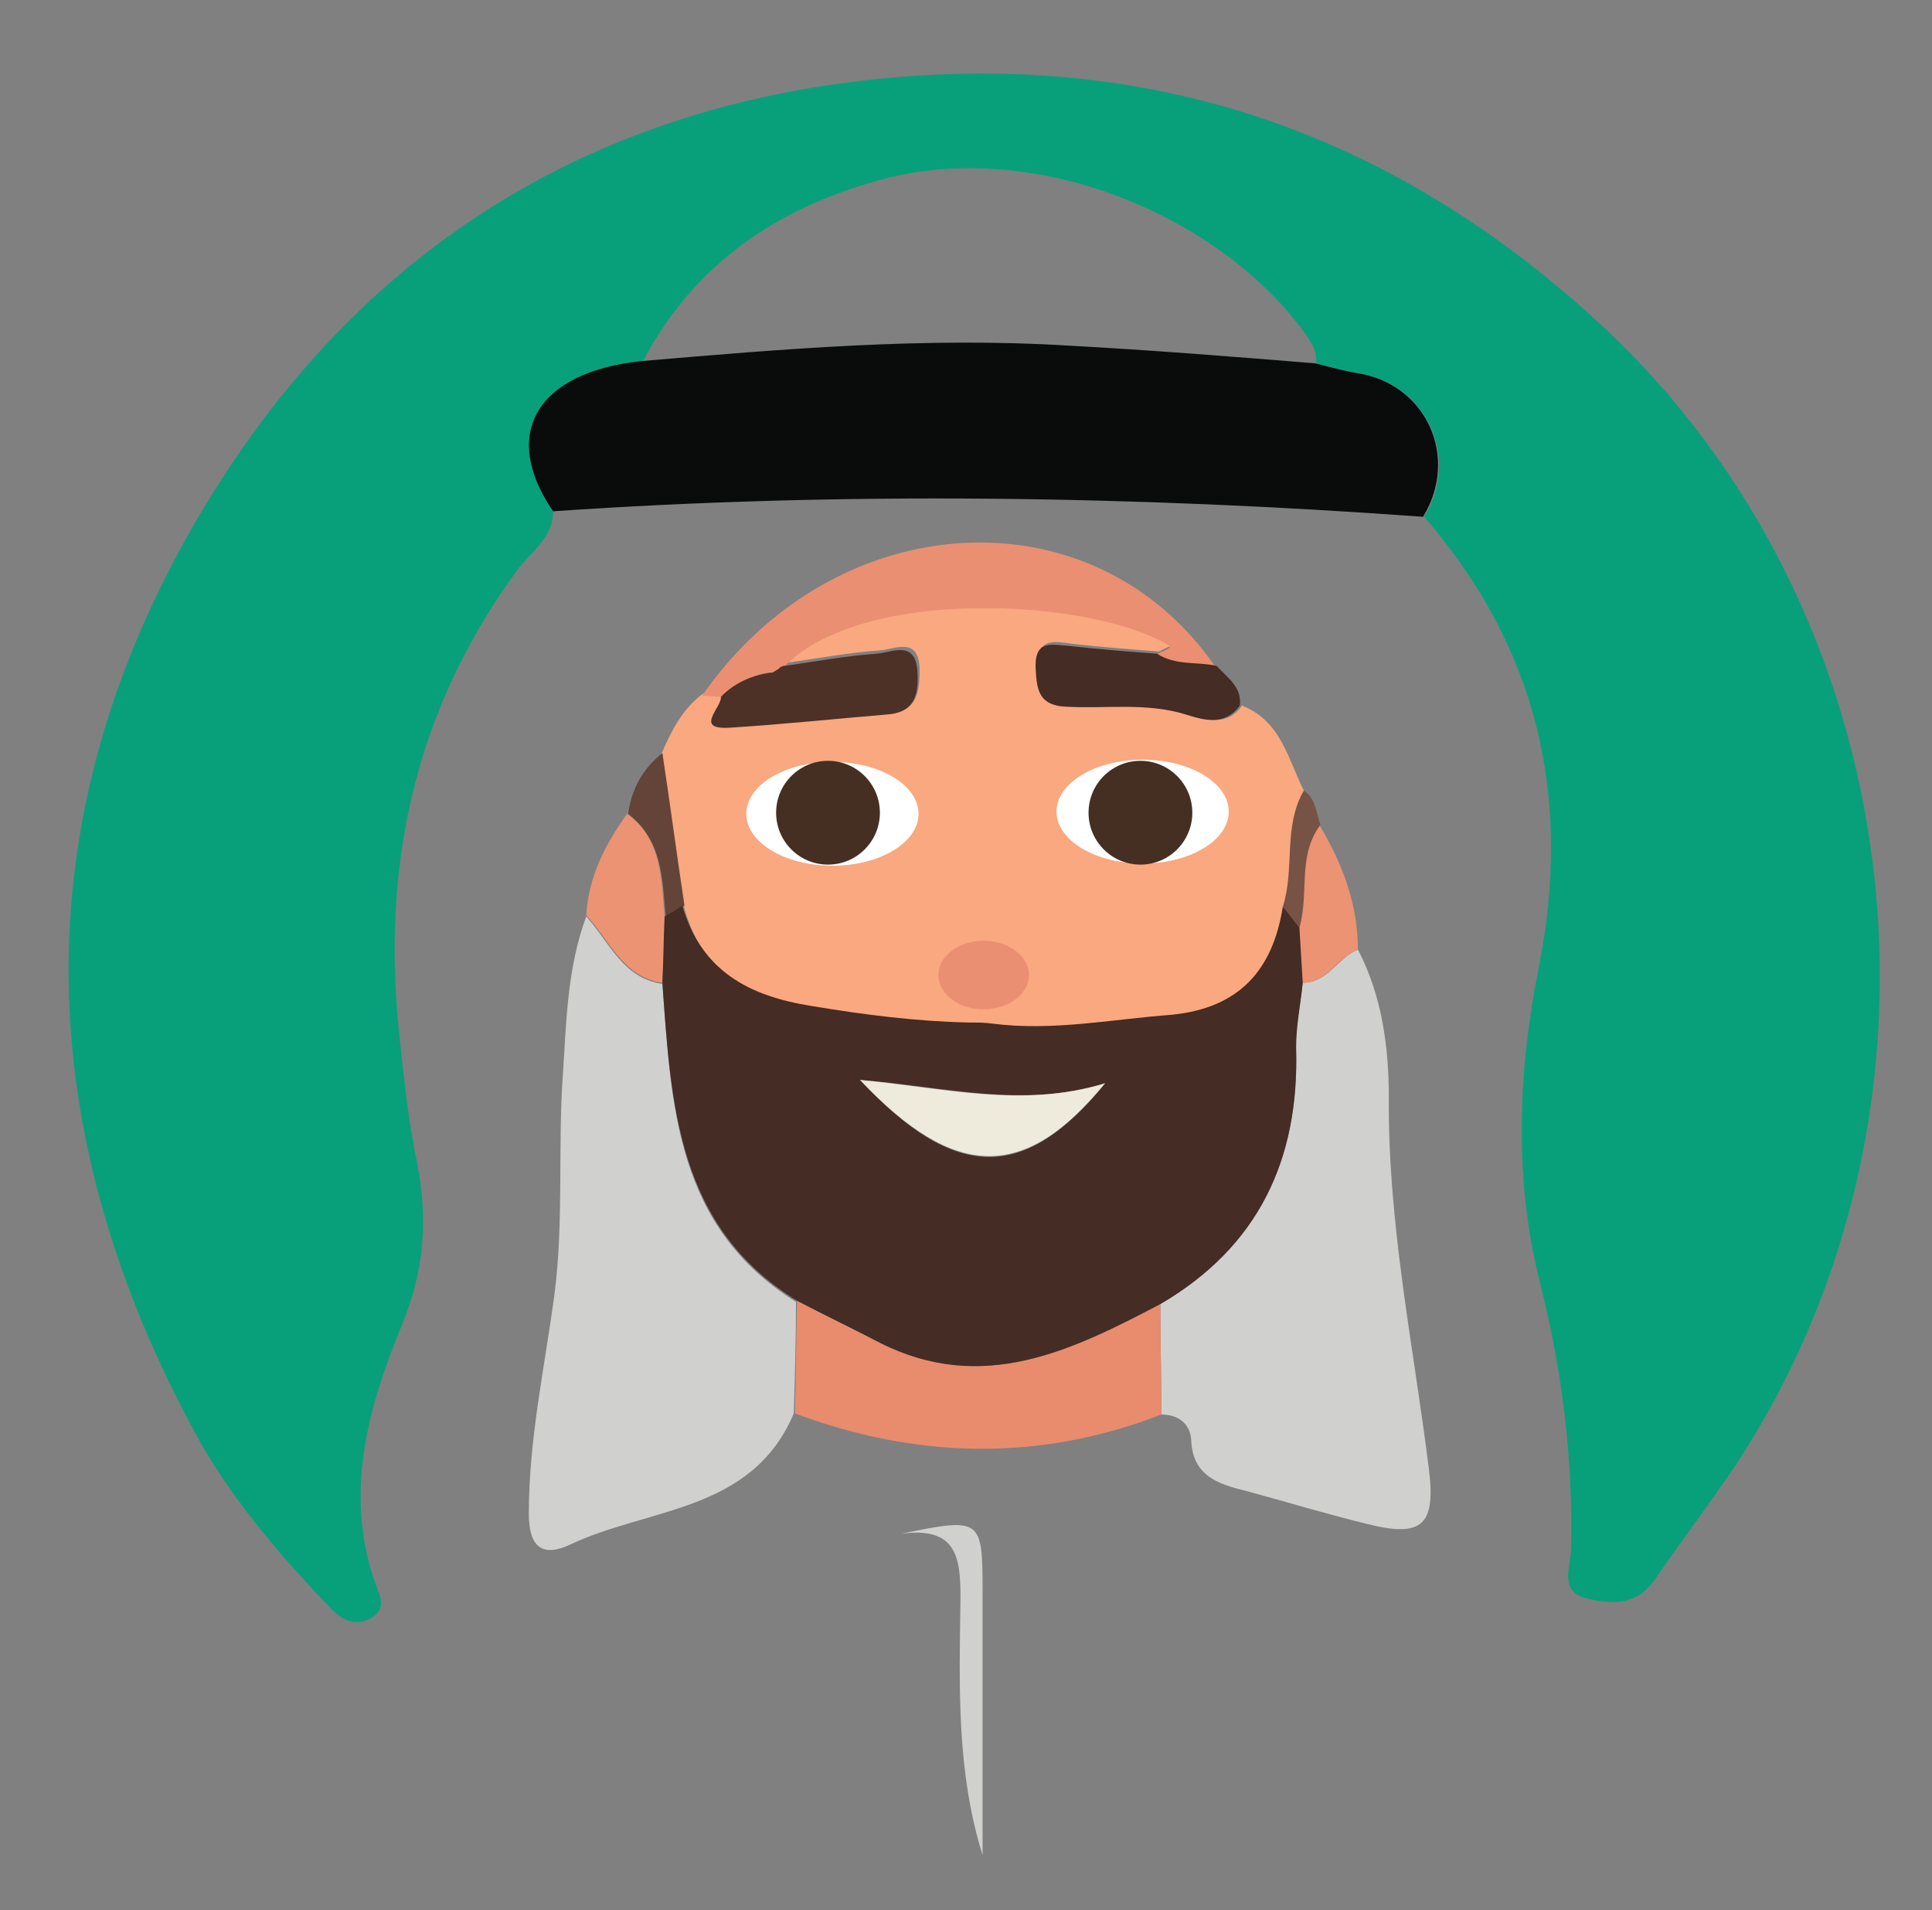
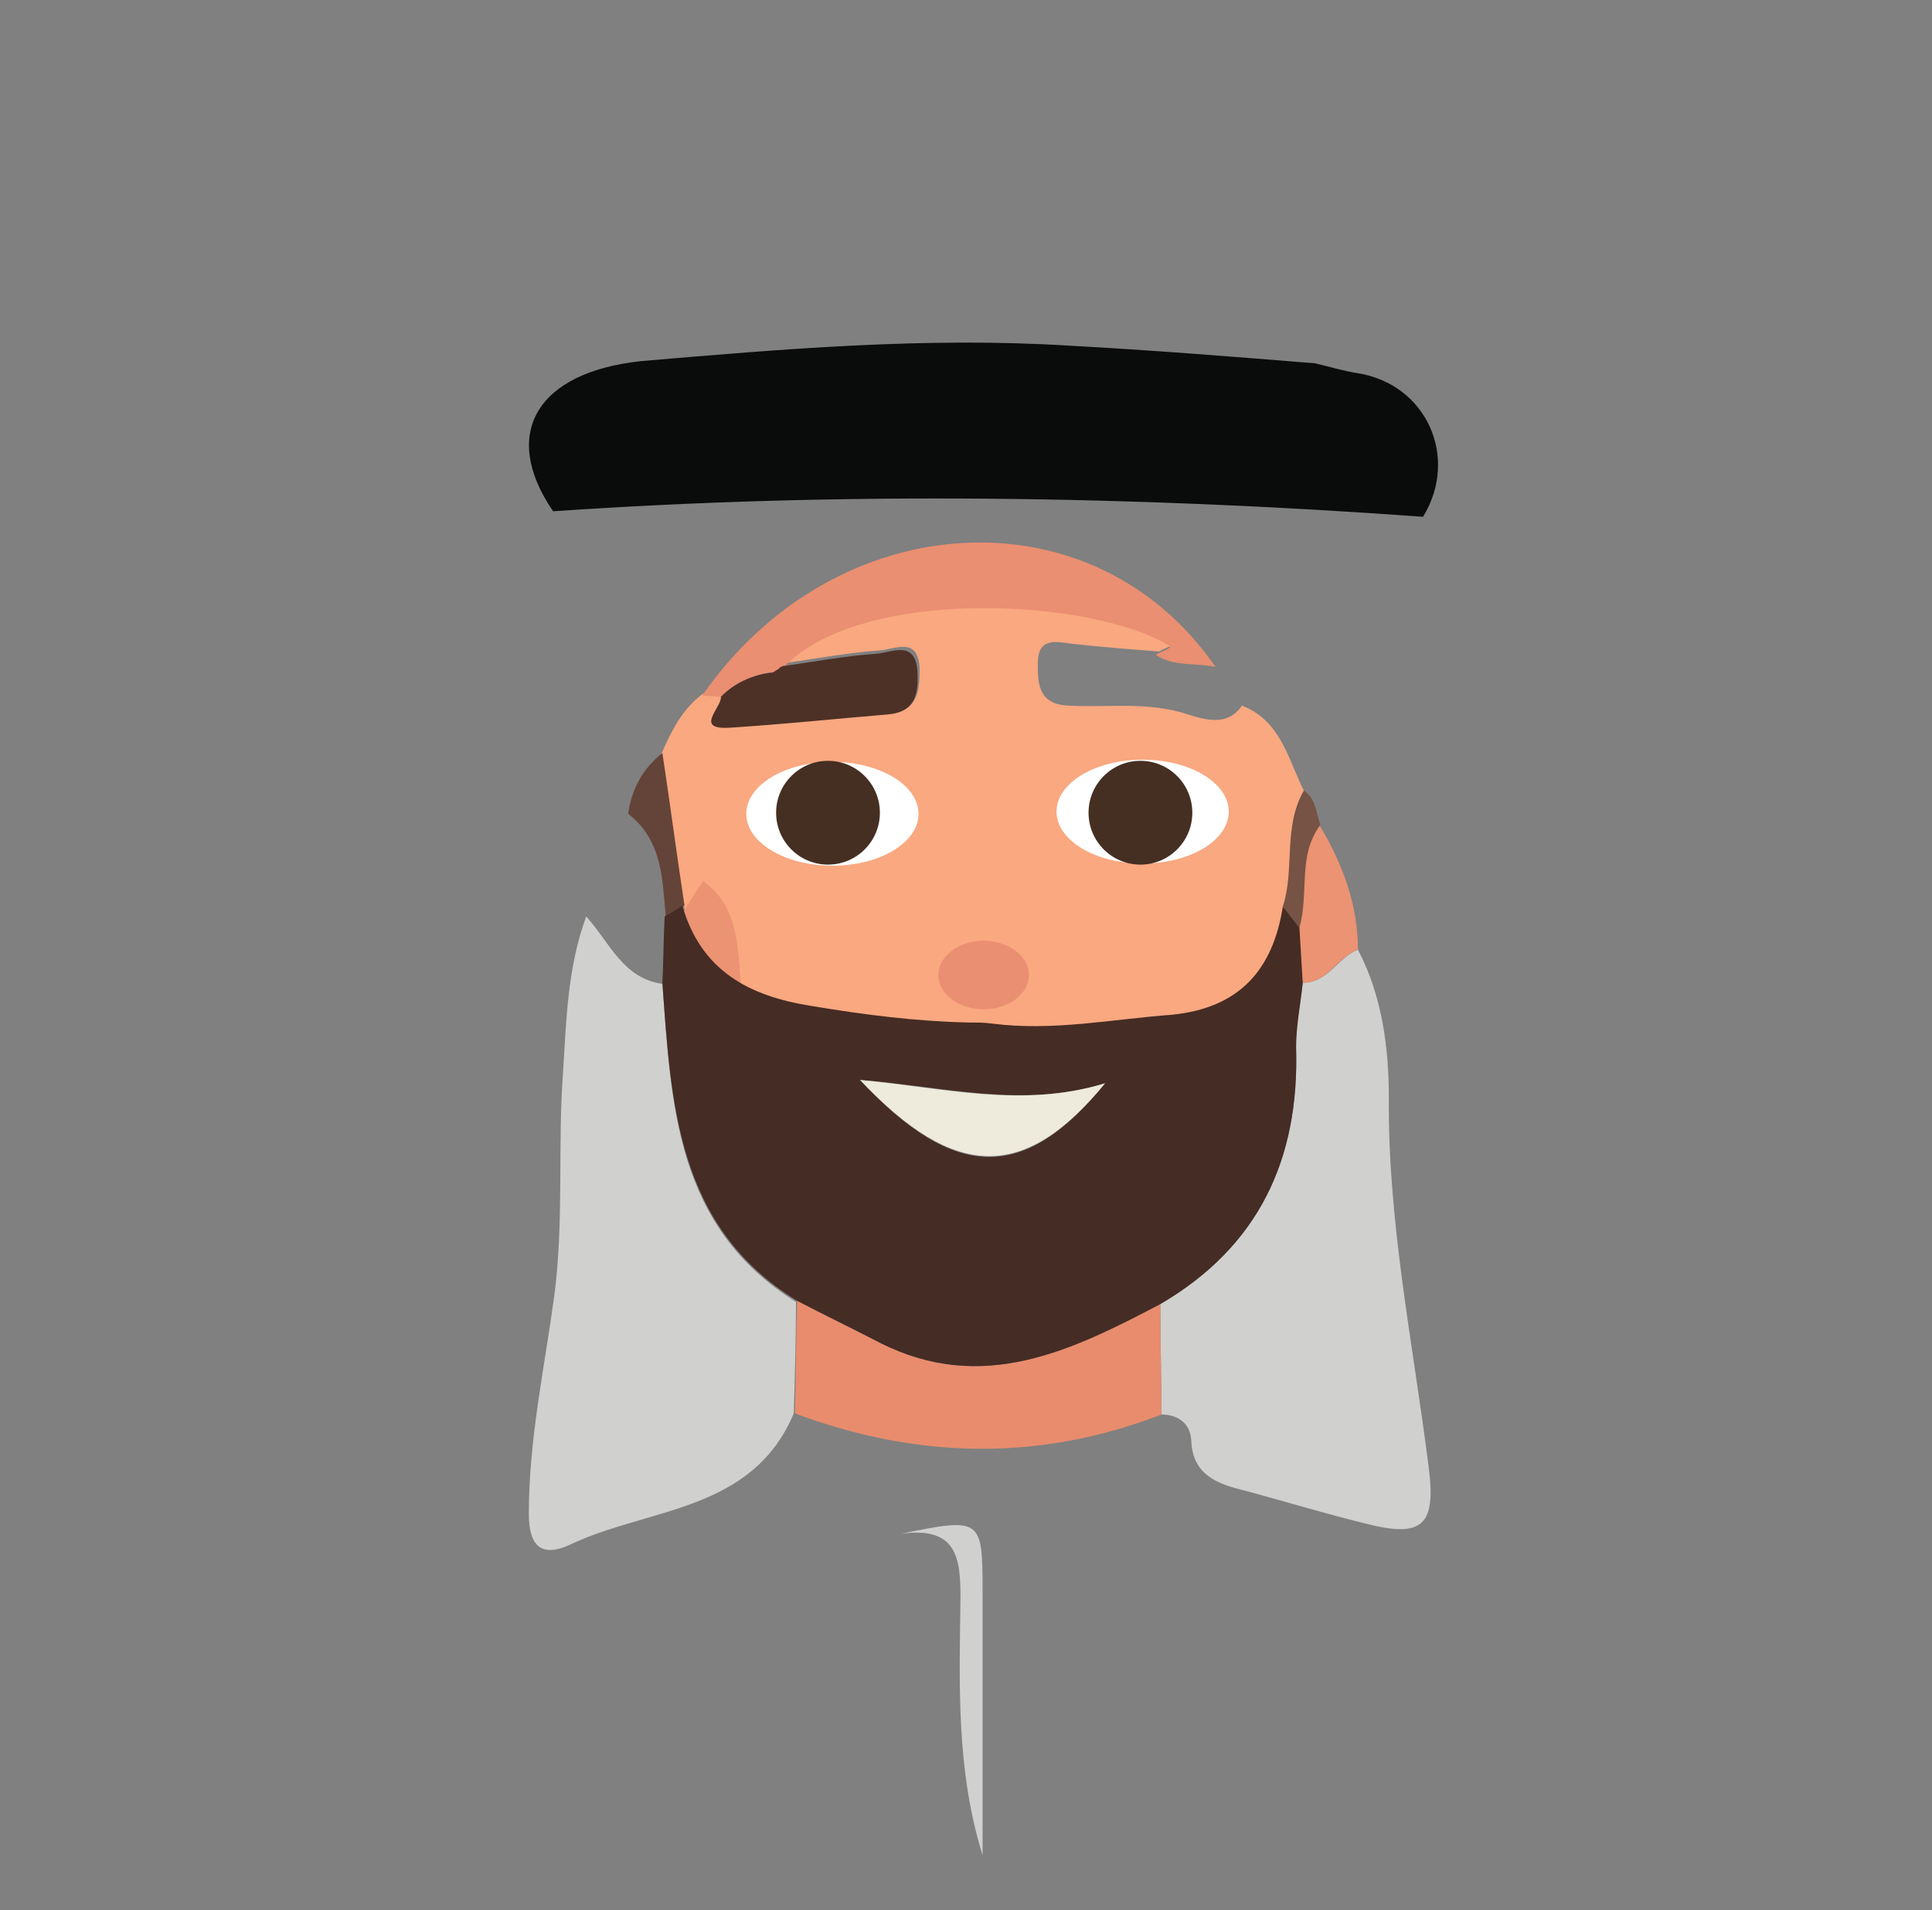
<svg xmlns="http://www.w3.org/2000/svg" version="1.1" id="Layer_1" x="0px" y="0px" viewBox="0 0 175 173" style="enable-background:new 0 0 175 173;" xml:space="preserve">
  <rect x="0" y="0" width="175" height="173" fill="#808080" stroke="none" />
  <style type="text/css">
	.st0{fill:#08A07B;}
	.st1{fill:#F9A880;}
	.st2{fill:#0A0B0B;}
	.st3{fill:#D0D0CF;}
	.st4{fill:#E88C6D;}
	.st5{fill:#EA8F71;}
	.st6{fill:#452C24;}
	.st7{fill:#EB9372;}
	.st8{fill:#644439;}
	.st9{fill:#765344;}
	.st10{fill:#4D3126;}
	.st11{fill:#EEEADC;}
	.st12{fill:#FFFFFF;}
	.st13{fill:#452F22;}
</style>
  <g>
-     <path class="st0" d="M50.1,46.3c0,2.5-2.1,3.7-3.3,5.4C37.5,64.4,34.5,78.6,36.2,94c0.4,3.8,0.8,7.6,1.6,11.4   c1,5.1,0.6,9.8-1.4,14.6c-3.2,7.8-5.4,15.8-2.1,24.2c0.5,1.2,0.1,1.9-0.8,2.4c-1.4,0.7-2.5,0.1-3.5-0.9c-4.6-4.8-9-9.9-12.2-15.7   C3.3,103.4,1.9,76.1,16.5,49.4C30.3,24.3,51.9,9.5,81.1,7c24.6-2.1,45.7,5.6,63.8,22.3c28.3,26.1,33.6,70.7,12.5,103.1   c-2.4,3.6-5,7-7.4,10.5c-1.7,2.5-3.8,2.4-6.1,1.9c-2.8-0.6-1.6-2.9-1.6-4.5c0.2-8.2-0.8-16.2-2.8-24.1c-2.4-9.5-2-19.2-0.1-28.7   c3-15.3-0.1-28.8-10.4-40.7c3.3-5.4,0.2-12-5.9-13c-1.3-0.2-2.6-0.6-3.9-0.9c0.1-0.9-0.2-1.5-0.7-2.3c-8-11.4-25.2-18.1-38.8-14.3   c-9.2,2.5-16.9,7.6-21.5,16.5C48.7,33.7,45.4,39.3,50.1,46.3z" />
    <path class="st1" d="M59.9,68.3c0.9-2.1,1.9-4.1,3.8-5.5c0,0,0,0,0,0c0.6,0,1.1,0.1,1.7,0.1c0.1,1-2.6,3.1,0.9,2.9   c4.8-0.3,9.5-0.8,14.3-1.2c2.5-0.2,2.7-2,2.7-4c-0.1-3-2.2-1.8-3.6-1.7c-2.8,0.2-5.5,0.7-8.3,1.1c0,0,0,0,0,0   c7.1-7.3,27.6-6.2,34.7-1.9c0.6,0.3-0.7,0.6-1.1,0.9c-2.6-0.2-5.2-0.4-7.9-0.7c-1.5-0.2-3.1-0.6-3.1,1.8c0,1.9,0.1,3.7,2.8,3.8   c3.6,0.2,7.2-0.4,10.8,0.8c1.6,0.5,3.6,1.1,4.9-0.8c0,0,0,0,0,0c3.6,1.4,4.2,5,5.7,7.9c0,0,0,0,0,0c-1.9,3.3-0.8,7.2-1.9,10.7   c-0.9,5.8-3.9,9.4-9.9,9.9C100.8,93,95.5,94,90,93.3c0,0,0,0,0,0c-0.4,0.1-1.5,0.4-2.4-0.2c-1.4-1-1.4-3.9,0-5.2   c2-2,6.2,0.1,6.2,0.8c0,0.7-4.1,1.1-4.3,1.2c-1.4,0.2-2.9,0.2-2.9,0c0-0.3,3.9-1.2,4-0.9c0.1,0.2-1.9,0.6-2.5,2.2   c-0.3,0.7-0.2,1.3-0.1,1.7c0,0,0,0,0,0c-6.1,0.3-11-0.5-14.3-1.2c-5.6-1.3-7.7-2.7-9-4.3c-1.2-1.3-2.1-3-2.7-5.1c0,0,0,0,0,0   L59.9,68.3C59.9,68.3,59.9,68.3,59.9,68.3z M106.6,77.6C106.6,77.6,106.6,77.6,106.6,77.6c-6.1-8.1,12.6-10.3,4-3   c-1.7,1.4-2.3-4.3-3.4-3.2c0,0,0,0,0,0c3.4,12.8-16.8,1.6-8.3-0.8c19.4-5.6,2.9,18.1-1.5,5.8C95.4,71.2,103.7,71,106.6,77.6z" />
    <path class="st2" d="M50.1,46.3c-4.8-7-1.5-12.6,8-13.6c12.9-1.1,25.8-2.2,38.7-1.4c7.4,0.4,14.9,1,22.3,1.6   c1.3,0.3,2.6,0.7,3.9,0.9c6.2,1,9.2,7.6,5.9,13C102.7,44.9,76.4,44.5,50.1,46.3z" />
    <path class="st3" d="M71.9,128c-3.8,9-13.2,8.5-20.3,11.9c-2.4,1.1-3.7,0.3-3.7-2.8c0-6.7,1.4-13.1,2.3-19.7   c0.9-6.8,0.3-13.6,0.8-20.3c0.3-4.7,0.4-9.5,2.1-14.1c2.1,2.3,3.3,5.6,6.9,6.1c0.8,11,1.2,22,12.1,28.8   C72.1,121.2,72,124.6,71.9,128z" />
    <path class="st3" d="M123,86c2.2,4.2,2.8,8.9,2.8,13.4c-0.1,11.3,2.2,22.3,3.6,33.4c0.7,5.3-0.5,6.5-5.6,5.2c-3.7-0.9-7.3-2-11-3   c-2.5-0.6-4.8-1.4-4.9-4.6c-0.1-1.5-1.2-2.3-2.7-2.3c0-3.3-0.1-6.7-0.1-10c8.9-5.2,12.6-13.1,12.3-23.2c-0.1-2,0.4-3.9,0.6-5.9   C120.3,89,121.2,86.7,123,86z" />
    <path class="st4" d="M105.1,118.1c0,3.3,0.1,6.7,0.1,10c-11.1,4.3-22.2,4-33.2-0.1c0.1-3.4,0.1-6.8,0.2-10.2c2.5,1.3,5,2.5,7.5,3.8   C89,126.3,97,122.3,105.1,118.1z" />
    <path class="st5" d="M65.3,63.1c-0.6,0-1.1-0.1-1.7-0.1c12-17.3,35.4-18.7,46.5-2.6c-1.8-0.4-3.8,0-5.4-1.1   c0.4-0.3,1.7-0.6,1.1-0.9c-7.1-4.2-27.6-5.3-34.7,1.9c0,0,0,0,0,0c0,0-0.1,0-0.1,0c-0.3,0.2-0.7,0.4-1,0.6c-0.6,0-1.5,0.2-2.5,0.7   C66.5,62,65.8,62.6,65.3,63.1z" />
-     <path class="st6" d="M104.8,59.2c1.7,1.1,3.6,0.7,5.4,1.1c1,1.1,2.3,1.9,2.1,3.6c-1.4,1.9-3.3,1.3-4.9,0.8   c-3.6-1.1-7.2-0.5-10.8-0.7c-2.7-0.1-2.7-1.8-2.8-3.7c0-2.4,1.5-1.9,3.1-1.8C99.5,58.8,102.1,59,104.8,59.2z" />
-     <path class="st7" d="M60,89c-3.6-0.5-4.8-3.9-6.9-6.1c0.2-3.5,1.7-6.4,3.7-9.2c3.2,2.3,3.1,5.9,3.4,9.3C60.2,85,60.1,87,60,89z" />
+     <path class="st7" d="M60,89c0.2-3.5,1.7-6.4,3.7-9.2c3.2,2.3,3.1,5.9,3.4,9.3C60.2,85,60.1,87,60,89z" />
    <path class="st3" d="M89,168c-2.4-7.7-2.1-15.5-2-23.3c0-3.6-0.3-6.5-5.4-5.8c7.3-1.5,7.4-1.4,7.4,5.2C89,152,89,160,89,168z" />
    <path class="st7" d="M123,86c-1.9,0.7-2.8,3.1-5.1,3c-0.1-1.7-0.2-3.3-0.3-5c0.8-3.1-0.2-6.5,1.9-9.3C121.6,78.2,123,81.9,123,86z" />
    <path class="st8" d="M60.3,83c-0.3-3.4-0.3-6.9-3.4-9.3c0.3-2.2,1.3-4.1,3.1-5.5c0.7,4.6,1.3,9.2,2,13.8   C61.3,82.4,60.8,82.7,60.3,83z" />
    <path class="st9" d="M119.6,74.7c-2.1,2.8-1,6.2-1.9,9.3c-0.5-0.6-1-1.3-1.5-1.9c1.1-3.4,0-7.2,1.9-10.5   C119.2,72.3,119.2,73.6,119.6,74.7z" />
    <path class="st6" d="M116.2,82.1c0.5,0.6,1,1.3,1.5,1.9c0.1,1.7,0.2,3.3,0.3,5c-0.2,2-0.6,3.9-0.6,5.9c0.3,10.1-3.4,18-12.3,23.2   c-8,4.2-16.1,8.2-25.4,3.5c-2.5-1.3-5-2.5-7.5-3.8C61.3,111.1,60.8,100,60,89c0.1-2,0.1-4,0.2-6c0.5-0.3,1.1-0.6,1.6-1   c1.7,5.9,6,8.2,11.7,9.1c4.8,0.8,9.5,1.4,14.3,1.5c0.7,0,1.4,0,2.1,0.1c5.5,0.7,10.8-0.4,16.2-0.8   C112.3,91.3,115.3,87.8,116.2,82.1z M77.9,97.8c8.6,9.2,14.9,9.3,22.2,0.3C92.6,100.4,85.6,98.4,77.9,97.8z" />
    <path class="st10" d="M65.3,63.1c1.3-1.3,2.9-2,4.7-2.2c0.2-0.1,0.3-0.2,0.5-0.3c0.1-0.1,0.1-0.1,0.2-0.2c0.1,0,0.2-0.1,0.3-0.1   c0,0,0.1,0,0.1,0c2.8-0.4,5.5-0.9,8.3-1.1c1.4-0.1,3.5-1.3,3.7,1.6c0.1,1.9-0.1,3.7-2.7,3.9c-4.8,0.4-9.5,0.9-14.3,1.2   C62.8,66.1,65.4,64.1,65.3,63.1z" />
    <path class="st11" d="M71,77.9c0.3,0.3,0.6,0.6,1,0.9C71.6,78.6,71.3,78.2,71,77.9z" />
    <path class="st11" d="M77.9,97.8c7.6,0.7,14.7,2.6,22.2,0.3C92.8,107,86.5,106.9,77.9,97.8z" />
    <ellipse class="st5" cx="89.1" cy="88.3" rx="4.1" ry="3.1" />
    <ellipse class="st1" cx="71.5" cy="78.3" rx="1.1" ry="0.9" />
  </g>
  <ellipse class="st12" cx="103.5" cy="73.5" rx="7.8" ry="4.7" />
  <circle class="st13" cx="103.3" cy="73.6" r="4.7" />
  <ellipse class="st12" cx="75.4" cy="73.7" rx="7.8" ry="4.7" />
  <circle class="st13" cx="75" cy="73.6" r="4.7" />
</svg>